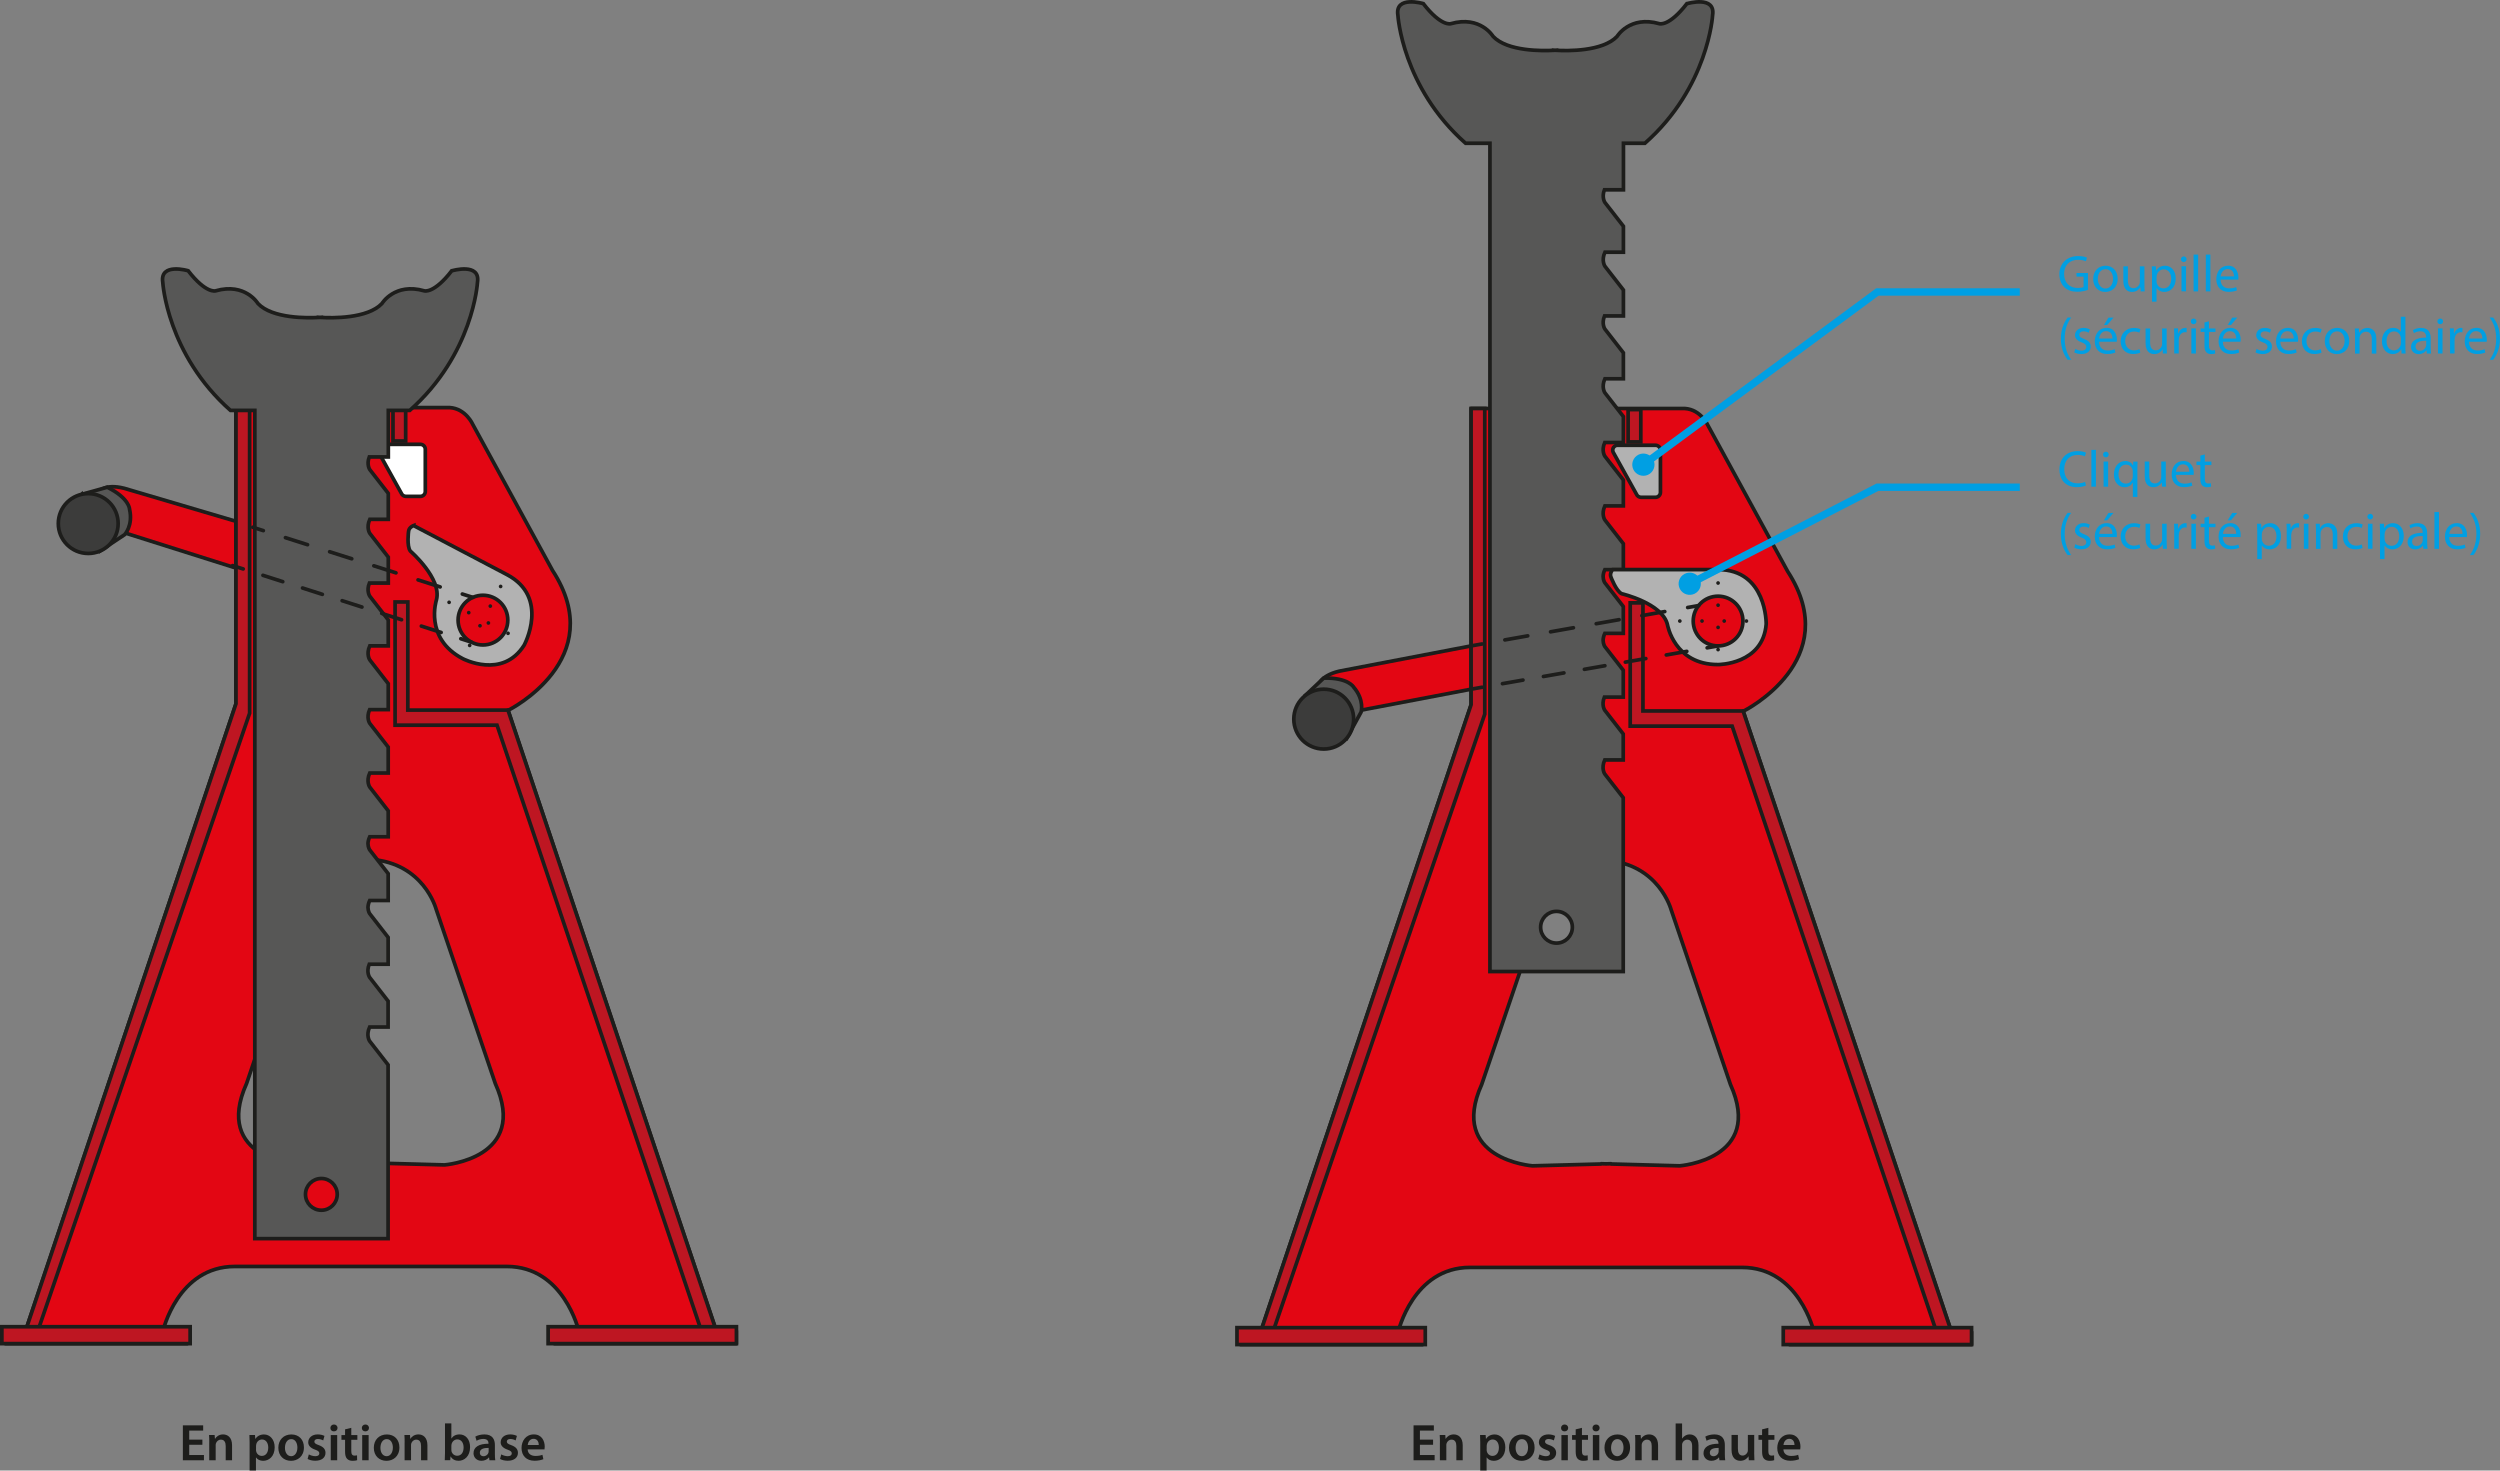
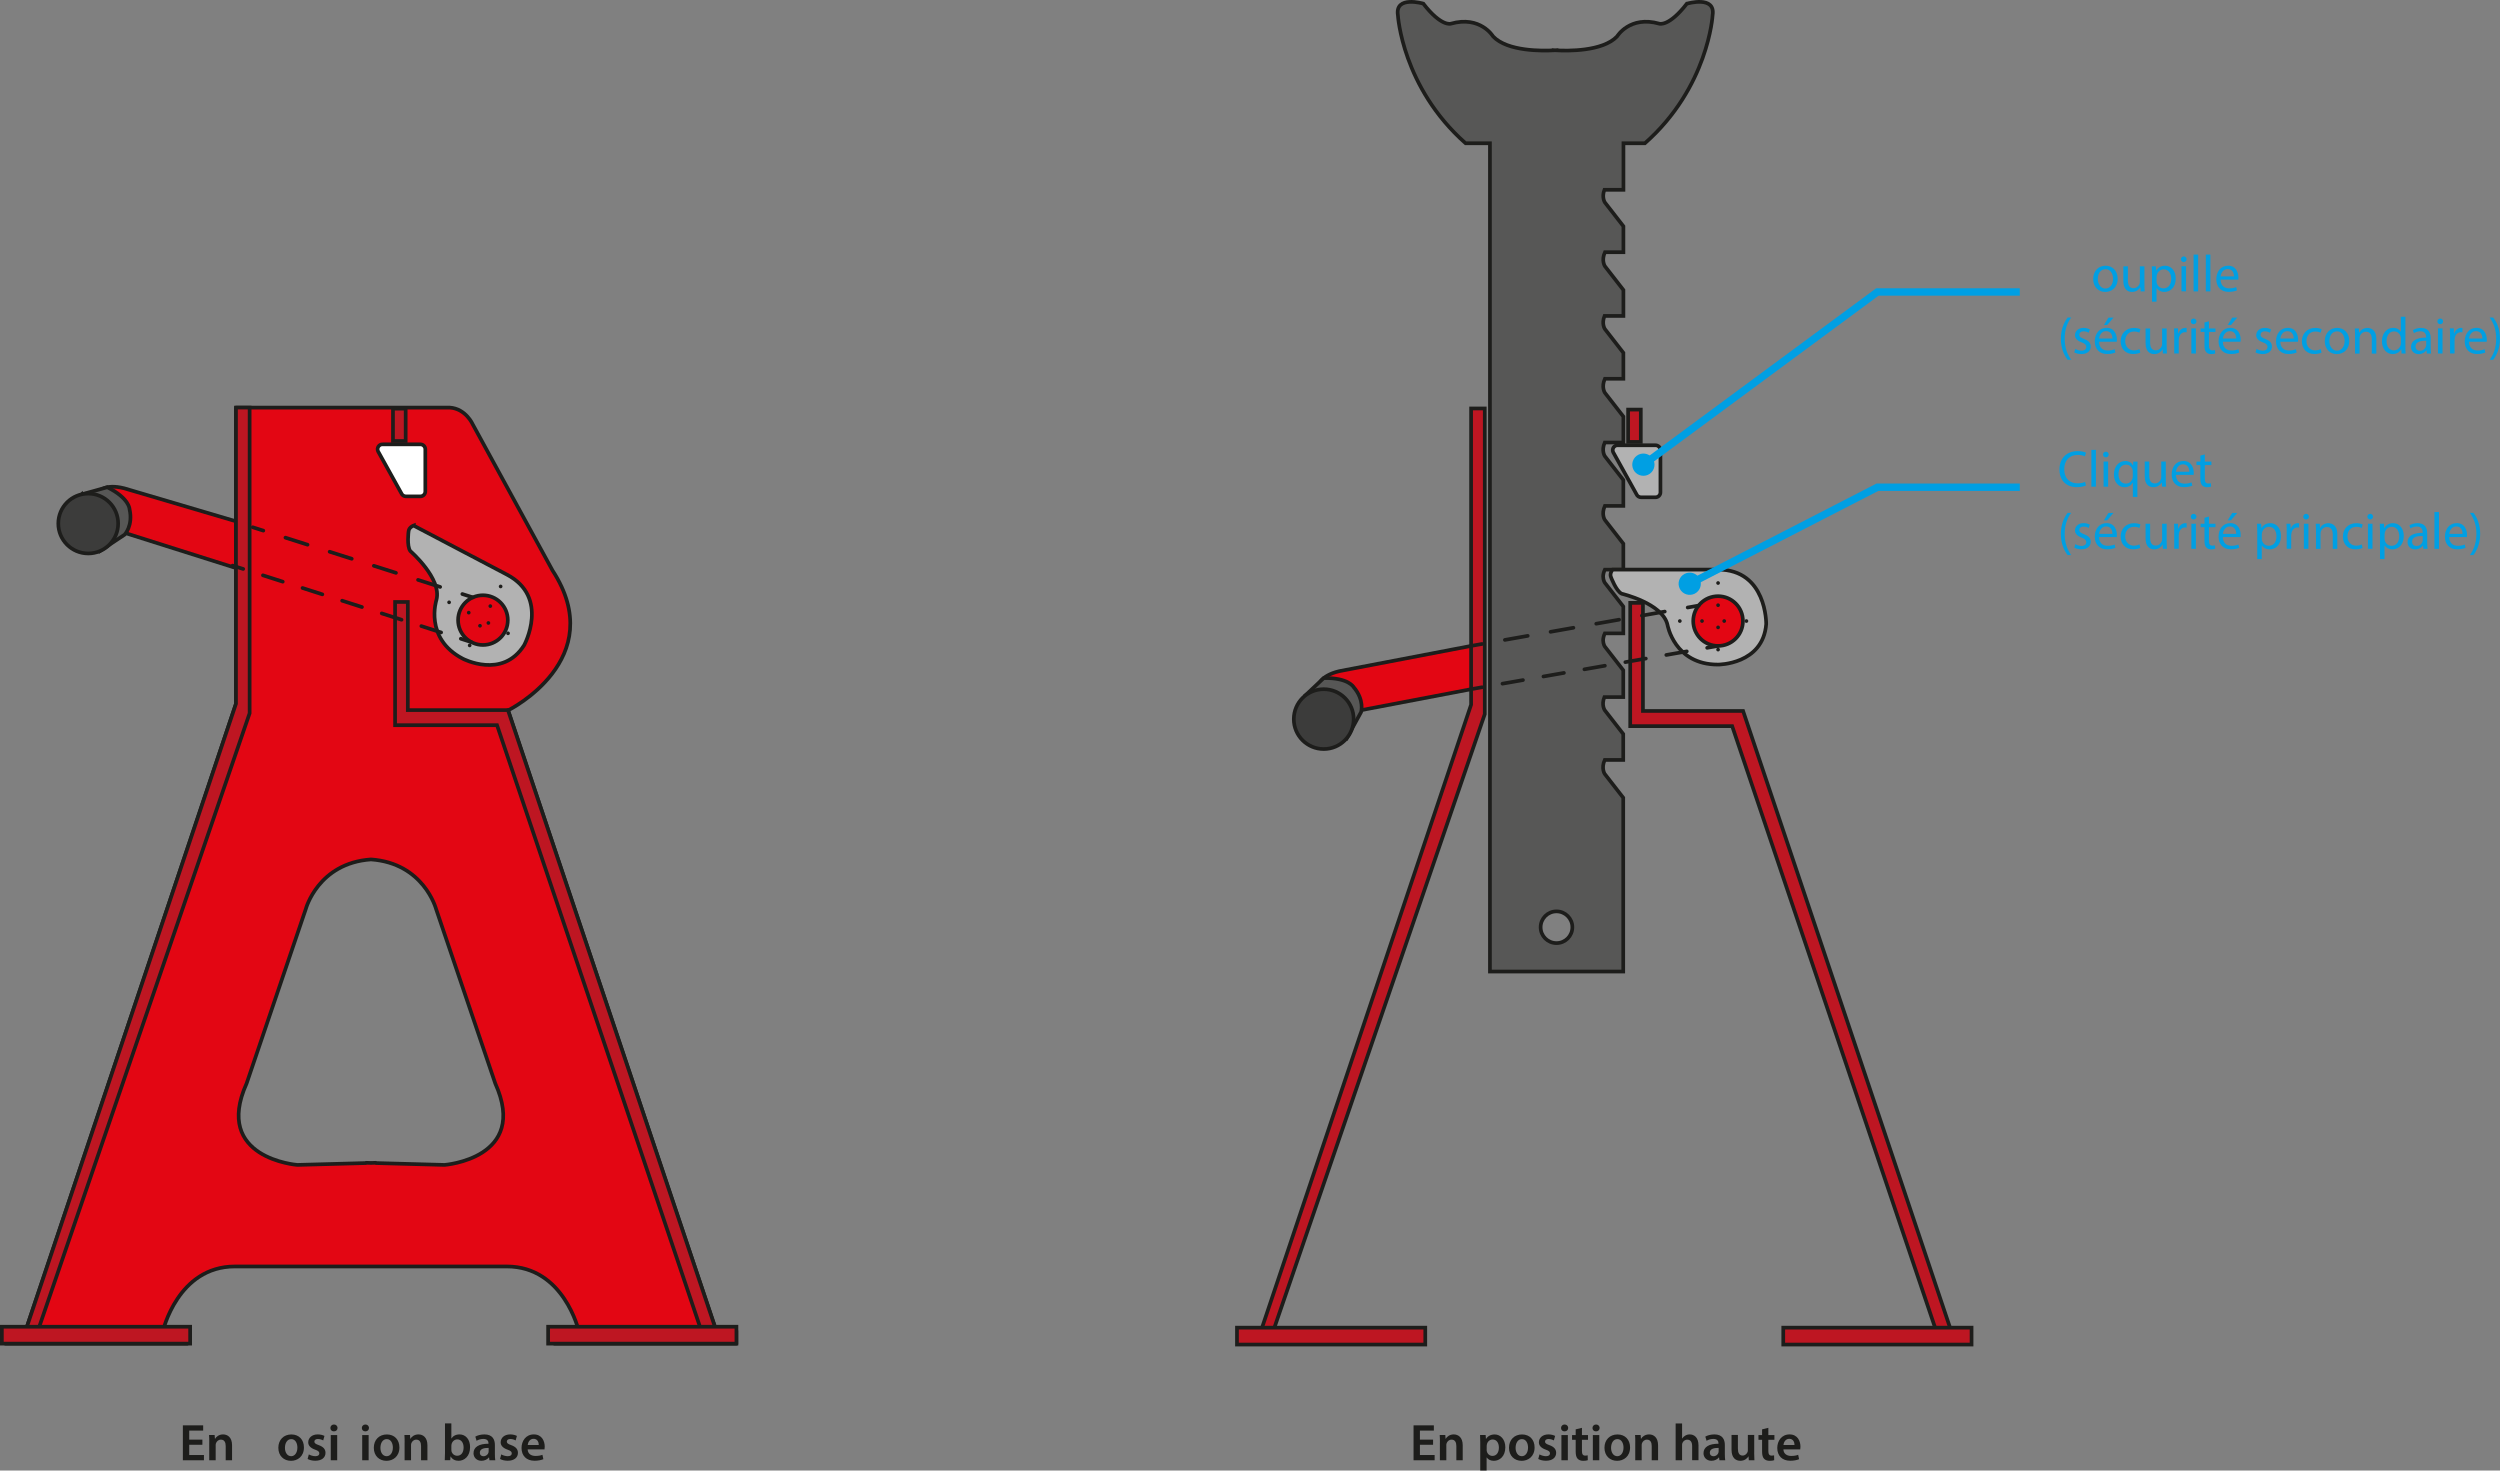
<svg xmlns="http://www.w3.org/2000/svg" id="Calque_2" data-name="Calque 2" viewBox="0 0 675.8 397.51">
  <rect x="0" y="0" width="675.8" height="397.51" fill="#808080" stroke="none" />
  <defs>
    <style>
      .cls-1, .cls-2, .cls-3, .cls-4, .cls-5, .cls-6, .cls-7, .cls-8, .cls-9, .cls-10, .cls-11 {
        stroke: #1d1d1b;
      }

      .cls-1, .cls-2, .cls-3, .cls-5, .cls-6, .cls-7, .cls-8, .cls-9, .cls-10, .cls-11, .cls-12 {
        stroke-miterlimit: 10;
      }

      .cls-1, .cls-6, .cls-7, .cls-8 {
        stroke-linecap: round;
      }

      .cls-1, .cls-6, .cls-7, .cls-8, .cls-12 {
        fill: none;
      }

      .cls-2 {
        fill: #575756;
      }

      .cls-13 {
        fill: #009fe3;
      }

      .cls-3, .cls-4 {
        fill: #e30613;
      }

      .cls-4 {
        stroke-linejoin: round;
      }

      .cls-5 {
        fill: #b2b2b2;
      }

      .cls-6 {
        stroke-dasharray: 0 0 6.27 6.27;
      }

      .cls-7 {
        stroke-dasharray: 0 6;
      }

      .cls-8 {
        stroke-dasharray: 0 0 5.62 5.62;
      }

      .cls-9 {
        fill: #fff;
      }

      .cls-10 {
        fill: #3c3c3b;
      }

      .cls-11 {
        fill: #be1622;
      }

      .cls-12 {
        stroke: #009fe3;
        stroke-width: 2px;
      }

      .cls-14 {
        fill: #1d1d1b;
      }
    </style>
  </defs>
  <g id="Calque_2-2" data-name="Calque 2">
    <g>
      <path class="cls-3" d="M132,161.08l-98.41-29.08c-5.51-1.39-7.01,1.05-7.01,1.05l4.74,10.24,97.32,30.78,3.36-13Z" />
      <path class="cls-3" d="M397.67,174.6l-35.65,6.83c-5.53,1.33-5.72,4.19-5.72,4.19l8.96,6.86,32.41-6.18" />
-       <path class="cls-4" d="M527.52,360.04l-56.32-167.84h.17s27.48-13.72,11.87-37.74l-21.55-39.46s-1.87-4.29-6.24-4.57h-57.77v80.06l-56.9,169.56h-5.43v3.43h49.18v-3.43h-6.58s4-17.44,19.44-17.44h73.52c15.44,0,19.44,17.44,19.44,17.44h-6.58v3.43h49.18v-3.43h-5.43Zm-73.48-44.89l-18.55-.5v-.07l-1.34,.04-1.34-.04v.07l-18.55,.5s-22.87-1.72-13.72-22.02l16.01-47.18s3.3-12.38,17.6-13.38c14.3,1,17.6,13.38,17.6,13.38l16.01,47.18c9.15,20.3-13.72,22.02-13.72,22.02Z" />
      <path class="cls-2" d="M456,.98c-4.86,6.29-7.43,5.43-7.43,5.43-8.01-2.29-11.44,3.43-11.44,3.43-3.89,4.13-13.56,3.93-16.37,3.77v-.05s-.14,.01-.39,.03c-.25-.02-.39-.03-.39-.03v.05c-2.81,.15-12.48,.36-16.37-3.77,0,0-3.43-5.72-11.44-3.43,0,0-2.57,.86-7.43-5.43,0,0-7.72-2.29-6.86,3.15,0,0,1.14,19.44,18.3,34.6h6.58v223.89h36.03v-46.98l-5-6.43s-1.03-1.51,0-3.79h5v-7.01l-5-6.43s-.96-1.4-.1-3.54h5.11v-7.26l-5-6.43s-.43-.63-.45-1.68c.02-.53,.14-1.16,.46-1.86h5v-7.26l-5-6.43s-.44-.64-.46-1.71c.02-.53,.15-1.14,.47-1.83h5v-7.01l-5-6.43s-1.03-1.51,0-3.79h5v-7.01l-5-6.43s-1.01-1.47-.03-3.7h5.04v-7.01l-5-6.43s-1.03-1.51,0-3.79h5v-7.01l-5-6.43s-.96-1.4-.1-3.54h5.11v-7.01l-5-6.43s-1.03-1.51,0-3.79h5v-7.01l-5-6.43s-.93-1.35-.14-3.43h5.15v-12.58h5.8c17.16-15.15,18.3-34.6,18.3-34.6,.86-5.43-6.86-3.15-6.86-3.15Zm-35.25,253.96c-2.37,0-4.29-1.92-4.29-4.29s1.92-4.29,4.29-4.29,4.29,1.92,4.29,4.29-1.92,4.29-4.29,4.29Z" />
      <path class="cls-5" d="M437.3,120.36h10.21c.74,0,1.34,.6,1.34,1.34v11.39c0,.74-.6,1.34-1.34,1.34h-3.89c-.54,0-1.03-.32-1.24-.82l-6.32-11.39c-.38-.89,.27-1.87,1.24-1.87Z" />
      <rect class="cls-11" x="440.11" y="110.72" width="3.43" height="8.74" />
      <polygon class="cls-11" points="397.67 110.42 397.67 190.48 340.77 360.04 344.1 360.04 401.36 193.05 401.36 110.42 397.67 110.42" />
      <rect class="cls-11" x="334.38" y="358.89" width="50.9" height="4.57" />
      <polygon class="cls-11" points="527.52 360.04 471.19 192.19 466.86 192.19 444.12 192.19 444.12 162.97 440.68 162.97 440.68 192.19 440.68 192.89 440.68 196.29 468.24 196.29 523.48 360.04 527.52 360.04" />
      <rect class="cls-11" x="482.05" y="358.89" width="50.9" height="4.57" />
      <path class="cls-2" d="M352.61,188.21l5.22-4.91c6.67-.16,8.09,2.45,8.09,2.45,2.97,3.48,2.02,6.72,2.02,6.72l-3.85,7.03-11.47-11.3Z" />
      <circle class="cls-10" cx="357.83" cy="194.39" r="8.09" />
      <path class="cls-5" d="M435.95,153.97h28.48c13.2,0,13.01,14.72,13.01,14.72-.86,10.99-13.01,10.96-13.01,10.96-11.87,.03-13.68-10.77-13.68-10.77-1.33-5.81-12.39-8.39-12.39-8.39-1.52-.76-2.88-4.47-2.88-4.47-.46-1.06,.46-2.05,.46-2.05Z" />
      <circle class="cls-3" cx="464.43" cy="167.88" r="6.72" />
      <g>
        <line class="cls-1" x1="397.67" y1="174.6" x2="400.62" y2="174.08" />
        <line class="cls-6" x1="406.8" y1="172.98" x2="453.13" y2="164.77" />
        <line class="cls-1" x1="456.22" y1="164.22" x2="459.18" y2="163.7" />
      </g>
      <g>
        <line class="cls-1" x1="397.67" y1="186.3" x2="400.62" y2="185.78" />
        <line class="cls-8" x1="406.15" y1="184.81" x2="458.71" y2="175.6" />
        <line class="cls-1" x1="461.48" y1="175.12" x2="464.43" y2="174.6" />
      </g>
      <line class="cls-7" x1="464.43" y1="157.6" x2="464.43" y2="179.65" />
      <line class="cls-7" x1="454.09" y1="167.88" x2="474.49" y2="167.88" />
      <path class="cls-4" d="M193.64,359.79l-56.32-167.84h.17s27.48-13.72,11.87-37.74l-21.55-39.46s-1.87-4.29-6.24-4.57H63.79v80.06L6.89,359.79H1.45v3.43H50.63v-3.43h-6.58s4-17.44,19.44-17.44h73.52c15.44,0,19.44,17.44,19.44,17.44h-6.58v3.43h49.18v-3.43h-5.43Zm-73.48-44.89l-18.55-.5v-.07l-1.34,.04-1.34-.04v.07l-18.55,.5s-22.87-1.72-13.72-22.02l16.01-47.18s3.3-12.38,17.6-13.38c14.3,1,17.6,13.38,17.6,13.38l16.01,47.18c9.15,20.3-13.72,22.02-13.72,22.02Z" />
      <path class="cls-9" d="M103.42,120.11h10.21c.74,0,1.34,.6,1.34,1.34v11.39c0,.74-.6,1.34-1.34,1.34h-3.89c-.54,0-1.03-.32-1.24-.82l-6.32-11.39c-.38-.89,.27-1.87,1.24-1.87Z" />
      <rect class="cls-11" x="106.23" y="110.47" width="3.43" height="8.74" />
      <polygon class="cls-11" points="63.79 110.17 63.79 190.23 6.89 359.79 10.22 359.79 67.48 192.8 67.48 110.17 63.79 110.17" />
      <rect class="cls-11" x=".5" y="358.64" width="50.9" height="4.57" />
      <polygon class="cls-11" points="193.64 359.79 137.31 191.95 132.98 191.95 110.24 191.95 110.24 162.72 106.8 162.72 106.8 191.95 106.8 192.64 106.8 196.04 134.36 196.04 189.6 359.79 193.64 359.79" />
      <rect class="cls-11" x="148.17" y="358.64" width="50.9" height="4.57" />
      <path class="cls-2" d="M22.1,133.63l6.9-1.92c5.98,2.96,6.02,5.93,6.02,5.93,1.01,4.46-1.34,6.89-1.34,6.89l-6.67,4.43-4.9-15.34Z" />
      <circle class="cls-10" cx="23.85" cy="141.52" r="8.09" />
      <path class="cls-5" d="M111.81,142.07l25.21,13.25c11.69,6.14,4.67,19.08,4.67,19.08-5.87,9.33-16.61,3.65-16.61,3.65-10.52-5.49-7.1-15.9-7.1-15.9,1.52-5.77-7.07-13.19-7.07-13.19-1-1.38-.47-5.3-.47-5.3,.09-1.15,1.37-1.6,1.37-1.6Z" />
      <circle class="cls-3" cx="130.55" cy="167.63" r="6.72" />
      <line class="cls-7" x1="135.33" y1="158.53" x2="125.08" y2="178.05" />
      <line class="cls-7" x1="121.4" y1="162.82" x2="139.45" y2="172.31" />
-       <path class="cls-2" d="M122.12,73.19c-4.86,6.29-7.43,5.43-7.43,5.43-8.01-2.29-11.44,3.43-11.44,3.43-3.89,4.13-13.56,3.93-16.37,3.77v-.05s-.14,.01-.39,.03c-.25-.02-.39-.03-.39-.03v.05c-2.81,.15-12.48,.36-16.37-3.77,0,0-3.43-5.72-11.44-3.43,0,0-2.57,.86-7.43-5.43,0,0-7.72-2.29-6.86,3.15,0,0,1.14,19.44,18.3,34.6h6.58v223.89h36.03v-46.98l-5-6.43s-1.03-1.51,0-3.79h5v-7.01l-5-6.43s-.96-1.4-.1-3.54h5.11v-7.26l-5-6.43s-.43-.63-.45-1.68c.02-.53,.14-1.16,.46-1.86h5v-7.26l-5-6.43s-.44-.64-.46-1.71c.02-.53,.15-1.14,.47-1.83h5v-7.01l-5-6.43s-1.03-1.51,0-3.79h5v-7.01l-5-6.43s-1.01-1.47-.03-3.7h5.04v-7.01l-5-6.43s-1.03-1.51,0-3.79h5v-7.01l-5-6.43s-.96-1.4-.1-3.54h5.11v-7.01l-5-6.43s-1.03-1.51,0-3.79h5v-7.01l-5-6.43s-.93-1.35-.14-3.43h5.15v-12.58h5.8c17.16-15.15,18.3-34.6,18.3-34.6,.86-5.43-6.86-3.15-6.86-3.15Zm-35.25,253.96c-2.37,0-4.29-1.92-4.29-4.29s1.92-4.29,4.29-4.29,4.29,1.92,4.29,4.29-1.92,4.29-4.29,4.29Z" />
      <g>
        <line class="cls-1" x1="68.32" y1="142.53" x2="71.18" y2="143.44" />
        <line class="cls-6" x1="77.16" y1="145.34" x2="122" y2="159.62" />
        <line class="cls-1" x1="124.98" y1="160.58" x2="127.84" y2="161.49" />
      </g>
      <g>
        <line class="cls-1" x1="62.88" y1="152.89" x2="65.74" y2="153.8" />
        <line class="cls-8" x1="71.08" y1="155.52" x2="121.9" y2="171.81" />
        <line class="cls-1" x1="124.57" y1="172.66" x2="127.43" y2="173.58" />
      </g>
      <g>
        <path class="cls-14" d="M54.71,390.55h-3.56v2.77h3.98v1.42h-5.7v-9.44h5.49v1.42h-3.77v2.44h3.56v1.4Z" />
        <path class="cls-14" d="M56.57,389.94c0-.78-.01-1.44-.06-2.03h1.51l.08,1.02h.04c.29-.53,1.04-1.18,2.17-1.18,1.19,0,2.42,.77,2.42,2.93v4.05h-1.72v-3.85c0-.98-.36-1.72-1.3-1.72-.69,0-1.16,.49-1.34,1.01-.06,.15-.07,.36-.07,.56v4.01h-1.74v-4.79Z" />
-         <path class="cls-14" d="M67.48,390.18c0-.9-.03-1.62-.06-2.27h1.51l.08,1.05h.03c.5-.77,1.3-1.2,2.34-1.2,1.57,0,2.87,1.34,2.87,3.47,0,2.47-1.55,3.66-3.11,3.66-.85,0-1.57-.36-1.92-.91h-.03v3.53h-1.72v-7.33Zm1.72,1.7c0,.17,.01,.32,.06,.48,.17,.7,.78,1.2,1.51,1.2,1.09,0,1.74-.91,1.74-2.25,0-1.21-.59-2.19-1.69-2.19-.71,0-1.37,.52-1.54,1.27-.04,.14-.07,.29-.07,.43v1.05Z" />
        <path class="cls-14" d="M82.16,391.26c0,2.51-1.77,3.63-3.5,3.63-1.93,0-3.42-1.33-3.42-3.52s1.47-3.61,3.53-3.61,3.39,1.43,3.39,3.5Zm-5.14,.07c0,1.32,.64,2.31,1.7,2.31,.98,0,1.67-.97,1.67-2.34,0-1.06-.48-2.28-1.65-2.28s-1.71,1.18-1.71,2.31Z" />
        <path class="cls-14" d="M83.48,393.15c.39,.24,1.13,.49,1.75,.49,.76,0,1.09-.31,1.09-.76s-.28-.7-1.12-1c-1.33-.46-1.89-1.19-1.88-1.99,0-1.2,.99-2.14,2.58-2.14,.76,0,1.42,.2,1.81,.41l-.34,1.22c-.29-.17-.84-.39-1.44-.39s-.95,.29-.95,.71,.32,.64,1.19,.95c1.23,.45,1.81,1.08,1.82,2.09,0,1.23-.97,2.13-2.77,2.13-.83,0-1.57-.2-2.07-.48l.34-1.25Z" />
        <path class="cls-14" d="M91.24,386.01c0,.52-.38,.92-.98,.92s-.95-.41-.95-.92,.39-.94,.97-.94,.95,.41,.97,.94Zm-1.83,8.73v-6.82h1.74v6.82h-1.74Z" />
-         <path class="cls-14" d="M94.96,385.97v1.95h1.64v1.29h-1.64v3.01c0,.83,.22,1.26,.88,1.26,.29,0,.52-.04,.67-.08l.03,1.32c-.25,.1-.7,.17-1.25,.17-.63,0-1.16-.21-1.48-.56-.36-.39-.53-1.01-.53-1.91v-3.21h-.98v-1.29h.98v-1.54l1.68-.41Z" />
        <path class="cls-14" d="M99.74,386.01c0,.52-.38,.92-.98,.92s-.95-.41-.95-.92,.39-.94,.97-.94,.95,.41,.97,.94Zm-1.83,8.73v-6.82h1.74v6.82h-1.74Z" />
        <path class="cls-14" d="M107.97,391.26c0,2.51-1.77,3.63-3.5,3.63-1.93,0-3.42-1.33-3.42-3.52s1.47-3.61,3.53-3.61,3.39,1.43,3.39,3.5Zm-5.14,.07c0,1.32,.64,2.31,1.7,2.31,.98,0,1.67-.97,1.67-2.34,0-1.06-.48-2.28-1.65-2.28s-1.71,1.18-1.71,2.31Z" />
        <path class="cls-14" d="M109.38,389.94c0-.78-.01-1.44-.06-2.03h1.51l.08,1.02h.04c.29-.53,1.04-1.18,2.17-1.18,1.19,0,2.42,.77,2.42,2.93v4.05h-1.72v-3.85c0-.98-.36-1.72-1.3-1.72-.69,0-1.16,.49-1.34,1.01-.06,.15-.07,.36-.07,.56v4.01h-1.74v-4.79Z" />
        <path class="cls-14" d="M120.23,394.73c.03-.46,.06-1.22,.06-1.92v-8.03h1.72v4.06h.03c.42-.66,1.16-1.09,2.19-1.09,1.67,0,2.86,1.39,2.84,3.46,0,2.45-1.55,3.67-3.1,3.67-.88,0-1.67-.34-2.16-1.18h-.03l-.08,1.02h-1.47Zm1.78-2.82c0,.14,.01,.28,.04,.41,.18,.69,.78,1.2,1.53,1.2,1.08,0,1.74-.87,1.74-2.24,0-1.2-.57-2.18-1.72-2.18-.7,0-1.33,.5-1.53,1.26-.03,.13-.06,.28-.06,.45v1.11Z" />
        <path class="cls-14" d="M132.31,394.73l-.11-.76h-.04c-.42,.53-1.13,.91-2.02,.91-1.37,0-2.14-1-2.14-2.03,0-1.72,1.53-2.59,4.05-2.58v-.11c0-.45-.18-1.19-1.39-1.19-.67,0-1.37,.21-1.83,.5l-.34-1.12c.5-.31,1.39-.6,2.47-.6,2.19,0,2.82,1.39,2.82,2.87v2.47c0,.62,.03,1.22,.1,1.64h-1.55Zm-.22-3.33c-1.22-.03-2.38,.24-2.38,1.27,0,.67,.43,.98,.98,.98,.69,0,1.19-.45,1.34-.94,.04-.13,.06-.27,.06-.38v-.94Z" />
        <path class="cls-14" d="M135.5,393.15c.39,.24,1.13,.49,1.75,.49,.76,0,1.09-.31,1.09-.76s-.28-.7-1.12-1c-1.33-.46-1.89-1.19-1.88-1.99,0-1.2,.99-2.14,2.58-2.14,.76,0,1.42,.2,1.81,.41l-.34,1.22c-.29-.17-.84-.39-1.44-.39s-.95,.29-.95,.71,.32,.64,1.19,.95c1.23,.45,1.81,1.08,1.82,2.09,0,1.23-.97,2.13-2.77,2.13-.83,0-1.57-.2-2.07-.48l.34-1.25Z" />
        <path class="cls-14" d="M142.64,391.81c.04,1.23,1.01,1.76,2.1,1.76,.8,0,1.37-.11,1.89-.31l.25,1.19c-.59,.24-1.4,.42-2.38,.42-2.21,0-3.52-1.36-3.52-3.45,0-1.89,1.15-3.67,3.33-3.67s2.94,1.82,2.94,3.32c0,.32-.03,.57-.06,.73h-4.57Zm3-1.2c.01-.63-.27-1.67-1.41-1.67-1.06,0-1.51,.97-1.58,1.67h3Z" />
      </g>
      <g>
        <path class="cls-14" d="M387.39,390.55h-3.56v2.77h3.98v1.42h-5.7v-9.44h5.49v1.42h-3.77v2.44h3.56v1.4Z" />
        <path class="cls-14" d="M389.24,389.94c0-.78-.01-1.44-.06-2.03h1.51l.08,1.02h.04c.29-.53,1.04-1.18,2.17-1.18,1.19,0,2.42,.77,2.42,2.93v4.05h-1.72v-3.85c0-.98-.36-1.72-1.3-1.72-.69,0-1.16,.49-1.34,1.01-.06,.15-.07,.36-.07,.56v4.01h-1.74v-4.79Z" />
        <path class="cls-14" d="M400.15,390.18c0-.9-.03-1.62-.06-2.27h1.51l.08,1.05h.03c.5-.77,1.3-1.2,2.34-1.2,1.57,0,2.87,1.34,2.87,3.47,0,2.47-1.55,3.66-3.11,3.66-.85,0-1.57-.36-1.92-.91h-.03v3.53h-1.72v-7.33Zm1.72,1.7c0,.17,.01,.32,.06,.48,.17,.7,.78,1.2,1.51,1.2,1.09,0,1.74-.91,1.74-2.25,0-1.21-.59-2.19-1.69-2.19-.71,0-1.37,.52-1.54,1.27-.04,.14-.07,.29-.07,.43v1.05Z" />
        <path class="cls-14" d="M414.83,391.26c0,2.51-1.77,3.63-3.5,3.63-1.93,0-3.42-1.33-3.42-3.52s1.47-3.61,3.53-3.61,3.39,1.43,3.39,3.5Zm-5.14,.07c0,1.32,.64,2.31,1.7,2.31,.98,0,1.67-.97,1.67-2.34,0-1.06-.48-2.28-1.65-2.28s-1.71,1.18-1.71,2.31Z" />
        <path class="cls-14" d="M416.15,393.15c.39,.24,1.13,.49,1.75,.49,.76,0,1.09-.31,1.09-.76s-.28-.7-1.12-1c-1.33-.46-1.89-1.19-1.88-1.99,0-1.2,1-2.14,2.58-2.14,.76,0,1.42,.2,1.81,.41l-.34,1.22c-.29-.17-.84-.39-1.44-.39s-.95,.29-.95,.71,.32,.64,1.19,.95c1.23,.45,1.81,1.08,1.82,2.09,0,1.23-.97,2.13-2.77,2.13-.83,0-1.57-.2-2.07-.48l.34-1.25Z" />
        <path class="cls-14" d="M423.91,386.01c0,.52-.38,.92-.98,.92s-.95-.41-.95-.92,.39-.94,.97-.94,.95,.41,.97,.94Zm-1.83,8.73v-6.82h1.74v6.82h-1.74Z" />
        <path class="cls-14" d="M427.63,385.97v1.95h1.64v1.29h-1.64v3.01c0,.83,.22,1.26,.88,1.26,.29,0,.52-.04,.67-.08l.03,1.32c-.25,.1-.7,.17-1.25,.17-.63,0-1.16-.21-1.49-.56-.36-.39-.53-1.01-.53-1.91v-3.21h-.98v-1.29h.98v-1.54l1.68-.41Z" />
        <path class="cls-14" d="M432.41,386.01c0,.52-.38,.92-.98,.92s-.95-.41-.95-.92,.39-.94,.97-.94,.95,.41,.97,.94Zm-1.83,8.73v-6.82h1.74v6.82h-1.74Z" />
        <path class="cls-14" d="M440.64,391.26c0,2.51-1.77,3.63-3.5,3.63-1.93,0-3.42-1.33-3.42-3.52s1.47-3.61,3.53-3.61,3.39,1.43,3.39,3.5Zm-5.14,.07c0,1.32,.64,2.31,1.7,2.31,.98,0,1.67-.97,1.67-2.34,0-1.06-.48-2.28-1.65-2.28s-1.71,1.18-1.71,2.31Z" />
        <path class="cls-14" d="M442.05,389.94c0-.78-.01-1.44-.06-2.03h1.51l.08,1.02h.04c.29-.53,1.04-1.18,2.17-1.18,1.19,0,2.42,.77,2.42,2.93v4.05h-1.72v-3.85c0-.98-.36-1.72-1.3-1.72-.69,0-1.16,.49-1.34,1.01-.06,.15-.07,.36-.07,.56v4.01h-1.74v-4.79Z" />
        <path class="cls-14" d="M452.96,384.79h1.74v4.06h.03c.21-.32,.49-.59,.85-.79,.34-.2,.74-.31,1.18-.31,1.16,0,2.38,.77,2.38,2.96v4.02h-1.72v-3.82c0-.99-.36-1.74-1.32-1.74-.67,0-1.15,.45-1.33,.97-.06,.14-.07,.32-.07,.52v4.08h-1.74v-9.95Z" />
        <path class="cls-14" d="M464.8,394.73l-.11-.76h-.04c-.42,.53-1.13,.91-2.02,.91-1.37,0-2.14-1-2.14-2.03,0-1.72,1.53-2.59,4.05-2.58v-.11c0-.45-.18-1.19-1.39-1.19-.67,0-1.37,.21-1.83,.5l-.34-1.12c.5-.31,1.39-.6,2.46-.6,2.19,0,2.82,1.39,2.82,2.87v2.47c0,.62,.03,1.22,.1,1.64h-1.55Zm-.22-3.33c-1.22-.03-2.38,.24-2.38,1.27,0,.67,.43,.98,.98,.98,.69,0,1.19-.45,1.34-.94,.04-.13,.06-.27,.06-.38v-.94Z" />
        <path class="cls-14" d="M474.19,392.69c0,.81,.03,1.48,.06,2.04h-1.51l-.08-1.04h-.03c-.29,.49-.97,1.19-2.18,1.19s-2.38-.74-2.38-2.97v-4.01h1.72v3.71c0,1.13,.36,1.86,1.27,1.86,.69,0,1.13-.49,1.32-.92,.06-.15,.1-.34,.1-.53v-4.12h1.72v4.78Z" />
        <path class="cls-14" d="M478.02,385.97v1.95h1.64v1.29h-1.64v3.01c0,.83,.22,1.26,.88,1.26,.29,0,.52-.04,.67-.08l.03,1.32c-.25,.1-.7,.17-1.25,.17-.63,0-1.16-.21-1.49-.56-.36-.39-.53-1.01-.53-1.91v-3.21h-.98v-1.29h.98v-1.54l1.68-.41Z" />
        <path class="cls-14" d="M482.09,391.81c.04,1.23,1.01,1.76,2.1,1.76,.8,0,1.37-.11,1.89-.31l.25,1.19c-.59,.24-1.4,.42-2.38,.42-2.21,0-3.52-1.36-3.52-3.45,0-1.89,1.15-3.67,3.33-3.67s2.94,1.82,2.94,3.32c0,.32-.03,.57-.06,.73h-4.57Zm3-1.2c.01-.63-.27-1.67-1.41-1.67-1.06,0-1.51,.97-1.58,1.67h3Z" />
      </g>
      <g>
        <polyline class="cls-12" points="456.63 157.87 507.5 131.71 545.99 131.71" />
        <path class="cls-13" d="M458.14,160.47c-1.48,.76-3.29,.18-4.05-1.3-.76-1.48-.18-3.29,1.3-4.05,1.48-.76,3.29-.18,4.05,1.3,.76,1.48,.18,3.29-1.3,4.05Z" />
      </g>
      <g>
        <path class="cls-13" d="M563.86,131.24c-.45,.22-1.34,.45-2.49,.45-2.66,0-4.66-1.68-4.66-4.78s2-4.96,4.93-4.96c1.18,0,1.92,.25,2.24,.42l-.29,.99c-.46-.22-1.12-.39-1.9-.39-2.21,0-3.68,1.41-3.68,3.89,0,2.31,1.33,3.8,3.63,3.8,.74,0,1.5-.15,1.99-.39l.25,.97Z" />
        <path class="cls-13" d="M565.34,121.61h1.23v9.95h-1.23v-9.95Z" />
        <path class="cls-13" d="M570.01,122.87c.01,.42-.29,.76-.78,.76-.43,0-.74-.34-.74-.76s.32-.77,.77-.77,.76,.34,.76,.77Zm-1.37,8.68v-6.78h1.23v6.78h-1.23Z" />
        <path class="cls-13" d="M576.54,130.5h-.03c-.36,.67-1.12,1.21-2.21,1.21-1.58,0-2.87-1.37-2.87-3.43,0-2.54,1.64-3.66,3.07-3.66,1.05,0,1.75,.52,2.09,1.18h.03l.04-1.02h1.16c-.03,.57-.04,1.16-.04,1.86v7.69h-1.23v-3.82Zm0-2.98c0-.17-.01-.36-.06-.52-.18-.76-.84-1.4-1.76-1.4-1.28,0-2.05,1.08-2.05,2.61,0,1.34,.64,2.52,2,2.52,.8,0,1.48-.49,1.76-1.34,.06-.17,.1-.41,.1-.59v-1.27Z" />
        <path class="cls-13" d="M585.47,129.7c0,.7,.01,1.32,.06,1.85h-1.09l-.07-1.11h-.03c-.32,.55-1.04,1.26-2.24,1.26-1.06,0-2.34-.59-2.34-2.97v-3.96h1.23v3.75c0,1.29,.39,2.16,1.51,2.16,.83,0,1.4-.57,1.62-1.12,.07-.18,.11-.41,.11-.63v-4.16h1.23v4.93Z" />
        <path class="cls-13" d="M588.2,128.39c.03,1.67,1.09,2.35,2.33,2.35,.88,0,1.41-.15,1.88-.35l.21,.88c-.43,.2-1.18,.42-2.25,.42-2.09,0-3.33-1.37-3.33-3.42s1.2-3.66,3.18-3.66c2.21,0,2.8,1.95,2.8,3.19,0,.25-.03,.45-.04,.57h-4.76Zm3.61-.88c.01-.79-.32-2-1.71-2-1.25,0-1.79,1.15-1.89,2h3.6Z" />
        <path class="cls-13" d="M596.01,122.83v1.95h1.77v.94h-1.77v3.66c0,.84,.24,1.32,.92,1.32,.32,0,.56-.04,.71-.08l.06,.92c-.24,.1-.62,.17-1.09,.17-.57,0-1.04-.18-1.33-.52-.35-.36-.48-.97-.48-1.77v-3.7h-1.05v-.94h1.05v-1.62l1.2-.32Z" />
        <path class="cls-13" d="M559.89,138.63c-1.02,1.37-1.76,3.19-1.76,5.73s.77,4.29,1.76,5.69h-.97c-.88-1.16-1.83-2.96-1.83-5.69,.01-2.76,.95-4.55,1.83-5.73h.97Z" />
        <path class="cls-13" d="M561.02,147.09c.36,.24,1.01,.49,1.62,.49,.9,0,1.32-.45,1.32-1.01s-.35-.91-1.26-1.25c-1.22-.43-1.79-1.11-1.79-1.92,0-1.09,.88-1.99,2.34-1.99,.69,0,1.29,.2,1.67,.42l-.31,.9c-.27-.17-.76-.39-1.39-.39-.73,0-1.13,.42-1.13,.92,0,.56,.41,.81,1.29,1.15,1.18,.45,1.78,1.04,1.78,2.05,0,1.19-.92,2.03-2.54,2.03-.74,0-1.43-.18-1.91-.46l.31-.94Z" />
        <path class="cls-13" d="M567.42,145.19c.03,1.67,1.09,2.35,2.33,2.35,.88,0,1.41-.15,1.88-.35l.21,.88c-.43,.2-1.18,.42-2.25,.42-2.09,0-3.33-1.37-3.33-3.42s1.2-3.66,3.18-3.66c2.21,0,2.8,1.95,2.8,3.19,0,.25-.03,.45-.04,.57h-4.76Zm3.61-.88c.01-.79-.32-2-1.71-2-1.25,0-1.79,1.15-1.89,2h3.6Zm.29-5.66l-1.71,2h-.88l1.23-2h1.36Z" />
        <path class="cls-13" d="M578.58,148.1c-.32,.17-1.04,.39-1.95,.39-2.05,0-3.38-1.39-3.38-3.46s1.43-3.6,3.64-3.6c.73,0,1.37,.18,1.71,.35l-.28,.95c-.29-.17-.76-.32-1.43-.32-1.55,0-2.4,1.15-2.4,2.56,0,1.57,1.01,2.54,2.35,2.54,.7,0,1.16-.18,1.51-.34l.21,.92Z" />
        <path class="cls-13" d="M585.7,146.5c0,.7,.01,1.32,.06,1.85h-1.09l-.07-1.11h-.03c-.32,.55-1.04,1.26-2.24,1.26-1.06,0-2.34-.59-2.34-2.97v-3.96h1.23v3.75c0,1.29,.39,2.16,1.51,2.16,.83,0,1.4-.57,1.62-1.12,.07-.18,.11-.41,.11-.63v-4.16h1.23v4.93Z" />
        <path class="cls-13" d="M587.74,143.69c0-.8-.01-1.49-.06-2.12h1.08l.04,1.33h.06c.31-.91,1.05-1.48,1.88-1.48,.14,0,.24,.01,.35,.04v1.16c-.13-.03-.25-.04-.42-.04-.87,0-1.48,.66-1.65,1.58-.03,.17-.06,.36-.06,.57v3.61h-1.22v-4.66Z" />
        <path class="cls-13" d="M593.74,139.67c.01,.42-.29,.76-.79,.76-.43,0-.74-.34-.74-.76s.32-.77,.77-.77,.76,.34,.76,.77Zm-1.37,8.68v-6.78h1.23v6.78h-1.23Z" />
        <path class="cls-13" d="M597.13,139.63v1.95h1.76v.94h-1.76v3.66c0,.84,.24,1.32,.92,1.32,.32,0,.56-.04,.71-.08l.06,.92c-.24,.1-.62,.17-1.09,.17-.58,0-1.04-.18-1.33-.52-.35-.36-.48-.97-.48-1.77v-3.7h-1.05v-.94h1.05v-1.62l1.21-.32Z" />
        <path class="cls-13" d="M600.88,145.19c.03,1.67,1.09,2.35,2.33,2.35,.88,0,1.42-.15,1.88-.35l.21,.88c-.43,.2-1.18,.42-2.25,.42-2.09,0-3.33-1.37-3.33-3.42s1.21-3.66,3.18-3.66c2.21,0,2.8,1.95,2.8,3.19,0,.25-.03,.45-.04,.57h-4.76Zm3.61-.88c.01-.79-.32-2-1.71-2-1.25,0-1.79,1.15-1.89,2h3.6Zm.29-5.66l-1.71,2h-.88l1.23-2h1.36Z" />
        <path class="cls-13" d="M610.18,143.79c0-.87-.03-1.57-.06-2.21h1.11l.06,1.16h.03c.5-.83,1.3-1.32,2.41-1.32,1.64,0,2.87,1.39,2.87,3.45,0,2.44-1.48,3.64-3.08,3.64-.9,0-1.68-.39-2.09-1.06h-.03v3.68h-1.22v-7.34Zm1.22,1.81c0,.18,.03,.35,.06,.5,.22,.85,.97,1.44,1.85,1.44,1.3,0,2.06-1.06,2.06-2.62,0-1.36-.71-2.52-2.02-2.52-.84,0-1.62,.6-1.86,1.53-.04,.15-.08,.34-.08,.5v1.16Z" />
        <path class="cls-13" d="M618.14,143.69c0-.8-.01-1.49-.06-2.12h1.08l.04,1.33h.06c.31-.91,1.05-1.48,1.88-1.48,.14,0,.24,.01,.35,.04v1.16c-.13-.03-.25-.04-.42-.04-.87,0-1.48,.66-1.65,1.58-.03,.17-.06,.36-.06,.57v3.61h-1.22v-4.66Z" />
        <path class="cls-13" d="M624.15,139.67c.01,.42-.29,.76-.79,.76-.43,0-.74-.34-.74-.76s.32-.77,.77-.77,.76,.34,.76,.77Zm-1.37,8.68v-6.78h1.23v6.78h-1.23Z" />
        <path class="cls-13" d="M626.05,143.41c0-.7-.01-1.28-.06-1.83h1.09l.07,1.12h.03c.34-.64,1.12-1.27,2.24-1.27,.94,0,2.4,.56,2.4,2.89v4.05h-1.23v-3.91c0-1.09-.41-2-1.57-2-.81,0-1.44,.57-1.65,1.26-.06,.15-.08,.36-.08,.57v4.08h-1.23v-4.94Z" />
        <path class="cls-13" d="M638.66,148.1c-.32,.17-1.04,.39-1.95,.39-2.05,0-3.38-1.39-3.38-3.46s1.43-3.6,3.64-3.6c.73,0,1.37,.18,1.71,.35l-.28,.95c-.29-.17-.76-.32-1.43-.32-1.55,0-2.4,1.15-2.4,2.56,0,1.57,1.01,2.54,2.35,2.54,.7,0,1.16-.18,1.51-.34l.21,.92Z" />
        <path class="cls-13" d="M641.47,139.67c.01,.42-.29,.76-.78,.76-.43,0-.74-.34-.74-.76s.32-.77,.77-.77,.76,.34,.76,.77Zm-1.37,8.68v-6.78h1.23v6.78h-1.23Z" />
        <path class="cls-13" d="M643.37,143.79c0-.87-.03-1.57-.06-2.21h1.11l.06,1.16h.03c.5-.83,1.3-1.32,2.41-1.32,1.64,0,2.87,1.39,2.87,3.45,0,2.44-1.48,3.64-3.08,3.64-.9,0-1.68-.39-2.09-1.06h-.03v3.68h-1.22v-7.34Zm1.22,1.81c0,.18,.03,.35,.06,.5,.22,.85,.97,1.44,1.85,1.44,1.3,0,2.06-1.06,2.06-2.62,0-1.36-.71-2.52-2.02-2.52-.84,0-1.62,.6-1.86,1.53-.04,.15-.08,.34-.08,.5v1.16Z" />
        <path class="cls-13" d="M655.09,148.35l-.1-.85h-.04c-.38,.53-1.11,1.01-2.07,1.01-1.37,0-2.07-.97-2.07-1.95,0-1.64,1.46-2.54,4.08-2.52v-.14c0-.56-.15-1.57-1.54-1.57-.63,0-1.29,.2-1.76,.5l-.28-.81c.56-.36,1.37-.6,2.23-.6,2.07,0,2.58,1.42,2.58,2.77v2.54c0,.59,.03,1.16,.11,1.62h-1.12Zm-.18-3.46c-1.34-.03-2.87,.21-2.87,1.53,0,.8,.53,1.18,1.16,1.18,.88,0,1.44-.56,1.64-1.13,.04-.13,.07-.27,.07-.39v-1.18Z" />
        <path class="cls-13" d="M658.08,138.41h1.23v9.95h-1.23v-9.95Z" />
        <path class="cls-13" d="M662.07,145.19c.03,1.67,1.09,2.35,2.33,2.35,.88,0,1.41-.15,1.88-.35l.21,.88c-.43,.2-1.18,.42-2.25,.42-2.09,0-3.33-1.37-3.33-3.42s1.2-3.66,3.18-3.66c2.21,0,2.8,1.95,2.8,3.19,0,.25-.03,.45-.04,.57h-4.76Zm3.61-.88c.01-.79-.32-2-1.71-2-1.25,0-1.79,1.15-1.89,2h3.6Z" />
        <path class="cls-13" d="M667.66,150.05c.99-1.39,1.76-3.21,1.76-5.73s-.76-4.3-1.76-5.69h.95c.9,1.15,1.83,2.94,1.83,5.7s-.94,4.52-1.83,5.72h-.95Z" />
      </g>
      <g>
        <polyline class="cls-12" points="444.13 125.7 507.5 78.92 545.99 78.92" />
        <path class="cls-13" d="M446.03,128.03c-1.34,.99-3.22,.7-4.21-.63-.99-1.34-.7-3.22,.63-4.21,1.34-.99,3.22-.7,4.21,.63s.7,3.22-.63,4.21Z" />
      </g>
      <g>
-         <path class="cls-13" d="M564.44,78.35c-.55,.2-1.62,.52-2.9,.52-1.43,0-2.61-.36-3.53-1.25-.81-.78-1.32-2.04-1.32-3.52,.01-2.82,1.95-4.88,5.11-4.88,1.09,0,1.95,.24,2.35,.43l-.29,.99c-.5-.22-1.13-.41-2.09-.41-2.3,0-3.8,1.43-3.8,3.8s1.44,3.81,3.64,3.81c.8,0,1.34-.11,1.62-.25v-2.82h-1.92v-.98h3.11v4.54Z" />
        <path class="cls-13" d="M572.46,75.32c0,2.51-1.74,3.6-3.38,3.6-1.83,0-3.25-1.34-3.25-3.49,0-2.27,1.48-3.6,3.36-3.6s3.26,1.42,3.26,3.49Zm-5.38,.07c0,1.49,.85,2.61,2.06,2.61s2.06-1.11,2.06-2.63c0-1.15-.57-2.6-2.03-2.6s-2.09,1.34-2.09,2.63Z" />
        <path class="cls-13" d="M579.69,76.92c0,.7,.01,1.32,.06,1.85h-1.09l-.07-1.11h-.03c-.32,.55-1.04,1.26-2.24,1.26-1.06,0-2.34-.59-2.34-2.97v-3.96h1.23v3.75c0,1.29,.39,2.16,1.51,2.16,.83,0,1.4-.57,1.62-1.12,.07-.18,.11-.41,.11-.63v-4.16h1.23v4.93Z" />
        <path class="cls-13" d="M581.73,74.2c0-.87-.03-1.57-.06-2.21h1.11l.06,1.16h.03c.5-.83,1.3-1.32,2.41-1.32,1.64,0,2.87,1.39,2.87,3.45,0,2.44-1.49,3.64-3.08,3.64-.9,0-1.68-.39-2.09-1.06h-.03v3.68h-1.22v-7.34Zm1.22,1.81c0,.18,.03,.35,.06,.5,.22,.85,.97,1.44,1.85,1.44,1.3,0,2.06-1.06,2.06-2.62,0-1.36-.71-2.52-2.02-2.52-.84,0-1.62,.6-1.86,1.53-.04,.15-.08,.34-.08,.5v1.16Z" />
        <path class="cls-13" d="M591.07,70.08c.01,.42-.29,.76-.78,.76-.43,0-.74-.34-.74-.76s.32-.77,.77-.77,.76,.34,.76,.77Zm-1.37,8.68v-6.78h1.23v6.78h-1.23Z" />
        <path class="cls-13" d="M592.97,68.82h1.23v9.95h-1.23v-9.95Z" />
        <path class="cls-13" d="M596.28,68.82h1.23v9.95h-1.23v-9.95Z" />
        <path class="cls-13" d="M600.27,75.6c.03,1.67,1.09,2.35,2.33,2.35,.88,0,1.42-.15,1.88-.35l.21,.88c-.43,.2-1.18,.42-2.25,.42-2.09,0-3.33-1.37-3.33-3.42s1.21-3.66,3.18-3.66c2.21,0,2.8,1.95,2.8,3.19,0,.25-.03,.45-.04,.57h-4.76Zm3.61-.88c.01-.79-.32-2-1.71-2-1.25,0-1.79,1.15-1.89,2h3.6Z" />
        <path class="cls-13" d="M559.89,85.84c-1.02,1.37-1.76,3.19-1.76,5.73s.77,4.29,1.76,5.69h-.97c-.88-1.16-1.83-2.96-1.83-5.69,.01-2.76,.95-4.55,1.83-5.73h.97Z" />
        <path class="cls-13" d="M561.02,94.31c.36,.24,1.01,.49,1.62,.49,.9,0,1.32-.45,1.32-1.01s-.35-.91-1.26-1.25c-1.22-.43-1.79-1.11-1.79-1.92,0-1.09,.88-1.99,2.34-1.99,.69,0,1.29,.2,1.67,.42l-.31,.9c-.27-.17-.76-.39-1.39-.39-.73,0-1.13,.42-1.13,.92,0,.56,.41,.81,1.29,1.15,1.18,.45,1.78,1.04,1.78,2.05,0,1.19-.92,2.03-2.54,2.03-.74,0-1.43-.18-1.91-.46l.31-.94Z" />
        <path class="cls-13" d="M567.42,92.4c.03,1.67,1.09,2.35,2.33,2.35,.88,0,1.41-.15,1.88-.35l.21,.88c-.43,.2-1.18,.42-2.25,.42-2.09,0-3.33-1.37-3.33-3.42s1.2-3.66,3.18-3.66c2.21,0,2.8,1.95,2.8,3.19,0,.25-.03,.45-.04,.57h-4.76Zm3.61-.88c.01-.79-.32-2-1.71-2-1.25,0-1.79,1.15-1.89,2h3.6Zm.29-5.66l-1.71,2h-.88l1.23-2h1.36Z" />
        <path class="cls-13" d="M578.58,95.31c-.32,.17-1.04,.39-1.95,.39-2.05,0-3.38-1.39-3.38-3.46s1.43-3.6,3.64-3.6c.73,0,1.37,.18,1.71,.35l-.28,.95c-.29-.17-.76-.32-1.43-.32-1.55,0-2.4,1.15-2.4,2.56,0,1.57,1.01,2.54,2.35,2.54,.7,0,1.16-.18,1.51-.34l.21,.92Z" />
        <path class="cls-13" d="M585.7,93.72c0,.7,.01,1.32,.06,1.85h-1.09l-.07-1.11h-.03c-.32,.55-1.04,1.26-2.24,1.26-1.06,0-2.34-.59-2.34-2.97v-3.96h1.23v3.75c0,1.29,.39,2.16,1.51,2.16,.83,0,1.4-.57,1.62-1.12,.07-.18,.11-.41,.11-.63v-4.16h1.23v4.93Z" />
        <path class="cls-13" d="M587.74,90.9c0-.8-.01-1.49-.06-2.12h1.08l.04,1.33h.06c.31-.91,1.05-1.48,1.88-1.48,.14,0,.24,.01,.35,.04v1.16c-.13-.03-.25-.04-.42-.04-.87,0-1.48,.66-1.65,1.58-.03,.17-.06,.36-.06,.57v3.61h-1.22v-4.66Z" />
        <path class="cls-13" d="M593.74,86.88c.01,.42-.29,.76-.79,.76-.43,0-.74-.34-.74-.76s.32-.77,.77-.77,.76,.34,.76,.77Zm-1.37,8.68v-6.78h1.23v6.78h-1.23Z" />
        <path class="cls-13" d="M597.13,86.84v1.95h1.76v.94h-1.76v3.66c0,.84,.24,1.32,.92,1.32,.32,0,.56-.04,.71-.08l.06,.92c-.24,.1-.62,.17-1.09,.17-.58,0-1.04-.18-1.33-.52-.35-.36-.48-.97-.48-1.77v-3.7h-1.05v-.94h1.05v-1.62l1.21-.32Z" />
        <path class="cls-13" d="M600.88,92.4c.03,1.67,1.09,2.35,2.33,2.35,.88,0,1.42-.15,1.88-.35l.21,.88c-.43,.2-1.18,.42-2.25,.42-2.09,0-3.33-1.37-3.33-3.42s1.21-3.66,3.18-3.66c2.21,0,2.8,1.95,2.8,3.19,0,.25-.03,.45-.04,.57h-4.76Zm3.61-.88c.01-.79-.32-2-1.71-2-1.25,0-1.79,1.15-1.89,2h3.6Zm.29-5.66l-1.71,2h-.88l1.23-2h1.36Z" />
        <path class="cls-13" d="M610.01,94.31c.36,.24,1.01,.49,1.62,.49,.9,0,1.32-.45,1.32-1.01s-.35-.91-1.26-1.25c-1.22-.43-1.79-1.11-1.79-1.92,0-1.09,.88-1.99,2.34-1.99,.69,0,1.29,.2,1.67,.42l-.31,.9c-.27-.17-.76-.39-1.39-.39-.73,0-1.13,.42-1.13,.92,0,.56,.41,.81,1.29,1.15,1.18,.45,1.78,1.04,1.78,2.05,0,1.19-.92,2.03-2.54,2.03-.74,0-1.43-.18-1.91-.46l.31-.94Z" />
        <path class="cls-13" d="M616.41,92.4c.03,1.67,1.09,2.35,2.33,2.35,.88,0,1.41-.15,1.88-.35l.21,.88c-.43,.2-1.18,.42-2.25,.42-2.09,0-3.33-1.37-3.33-3.42s1.2-3.66,3.18-3.66c2.21,0,2.8,1.95,2.8,3.19,0,.25-.03,.45-.04,.57h-4.76Zm3.61-.88c.01-.79-.32-2-1.71-2-1.25,0-1.79,1.15-1.89,2h3.6Z" />
        <path class="cls-13" d="M627.57,95.31c-.32,.17-1.04,.39-1.95,.39-2.05,0-3.38-1.39-3.38-3.46s1.43-3.6,3.64-3.6c.73,0,1.37,.18,1.71,.35l-.28,.95c-.29-.17-.76-.32-1.43-.32-1.55,0-2.4,1.15-2.4,2.56,0,1.57,1.01,2.54,2.35,2.54,.7,0,1.16-.18,1.51-.34l.21,.92Z" />
        <path class="cls-13" d="M635.06,92.12c0,2.51-1.74,3.6-3.38,3.6-1.83,0-3.25-1.34-3.25-3.49,0-2.27,1.49-3.6,3.36-3.6s3.26,1.42,3.26,3.49Zm-5.38,.07c0,1.49,.85,2.61,2.06,2.61s2.06-1.11,2.06-2.63c0-1.15-.57-2.6-2.03-2.6s-2.09,1.34-2.09,2.63Z" />
        <path class="cls-13" d="M636.61,90.62c0-.7-.01-1.28-.06-1.83h1.09l.07,1.12h.03c.34-.64,1.12-1.27,2.24-1.27,.94,0,2.39,.56,2.39,2.89v4.05h-1.23v-3.91c0-1.09-.41-2-1.57-2-.81,0-1.44,.57-1.65,1.26-.06,.15-.08,.36-.08,.57v4.08h-1.23v-4.94Z" />
        <path class="cls-13" d="M650.23,85.62v8.19c0,.6,.01,1.29,.06,1.75h-1.11l-.06-1.18h-.03c-.38,.76-1.2,1.33-2.31,1.33-1.64,0-2.9-1.39-2.9-3.45-.01-2.25,1.39-3.64,3.04-3.64,1.04,0,1.74,.49,2.04,1.04h.03v-4.05h1.23Zm-1.23,5.92c0-.15-.01-.36-.06-.52-.18-.79-.85-1.43-1.78-1.43-1.28,0-2.03,1.12-2.03,2.62,0,1.37,.67,2.51,2,2.51,.83,0,1.58-.55,1.81-1.47,.04-.17,.06-.34,.06-.53v-1.18Z" />
        <path class="cls-13" d="M656.03,95.57l-.1-.85h-.04c-.38,.53-1.11,1.01-2.07,1.01-1.37,0-2.07-.97-2.07-1.95,0-1.64,1.46-2.54,4.08-2.52v-.14c0-.56-.15-1.57-1.54-1.57-.63,0-1.29,.2-1.76,.5l-.28-.81c.56-.36,1.37-.6,2.23-.6,2.07,0,2.58,1.42,2.58,2.77v2.54c0,.59,.03,1.16,.11,1.62h-1.12Zm-.18-3.46c-1.34-.03-2.87,.21-2.87,1.53,0,.8,.53,1.18,1.16,1.18,.88,0,1.44-.56,1.64-1.13,.04-.13,.07-.27,.07-.39v-1.18Z" />
        <path class="cls-13" d="M660.4,86.88c.01,.42-.29,.76-.78,.76-.43,0-.74-.34-.74-.76s.32-.77,.77-.77,.76,.34,.76,.77Zm-1.37,8.68v-6.78h1.23v6.78h-1.23Z" />
        <path class="cls-13" d="M662.3,90.9c0-.8-.01-1.49-.06-2.12h1.08l.04,1.33h.06c.31-.91,1.05-1.48,1.88-1.48,.14,0,.24,.01,.35,.04v1.16c-.13-.03-.25-.04-.42-.04-.87,0-1.49,.66-1.65,1.58-.03,.17-.06,.36-.06,.57v3.61h-1.22v-4.66Z" />
        <path class="cls-13" d="M667.42,92.4c.03,1.67,1.09,2.35,2.33,2.35,.88,0,1.42-.15,1.88-.35l.21,.88c-.43,.2-1.18,.42-2.25,.42-2.09,0-3.33-1.37-3.33-3.42s1.21-3.66,3.18-3.66c2.21,0,2.8,1.95,2.8,3.19,0,.25-.03,.45-.04,.57h-4.76Zm3.61-.88c.01-.79-.32-2-1.71-2-1.25,0-1.79,1.15-1.89,2h3.6Z" />
        <path class="cls-13" d="M673.01,97.26c.99-1.39,1.76-3.21,1.76-5.73s-.76-4.3-1.76-5.69h.95c.9,1.15,1.83,2.94,1.83,5.7s-.94,4.52-1.83,5.72h-.95Z" />
      </g>
    </g>
  </g>
</svg>